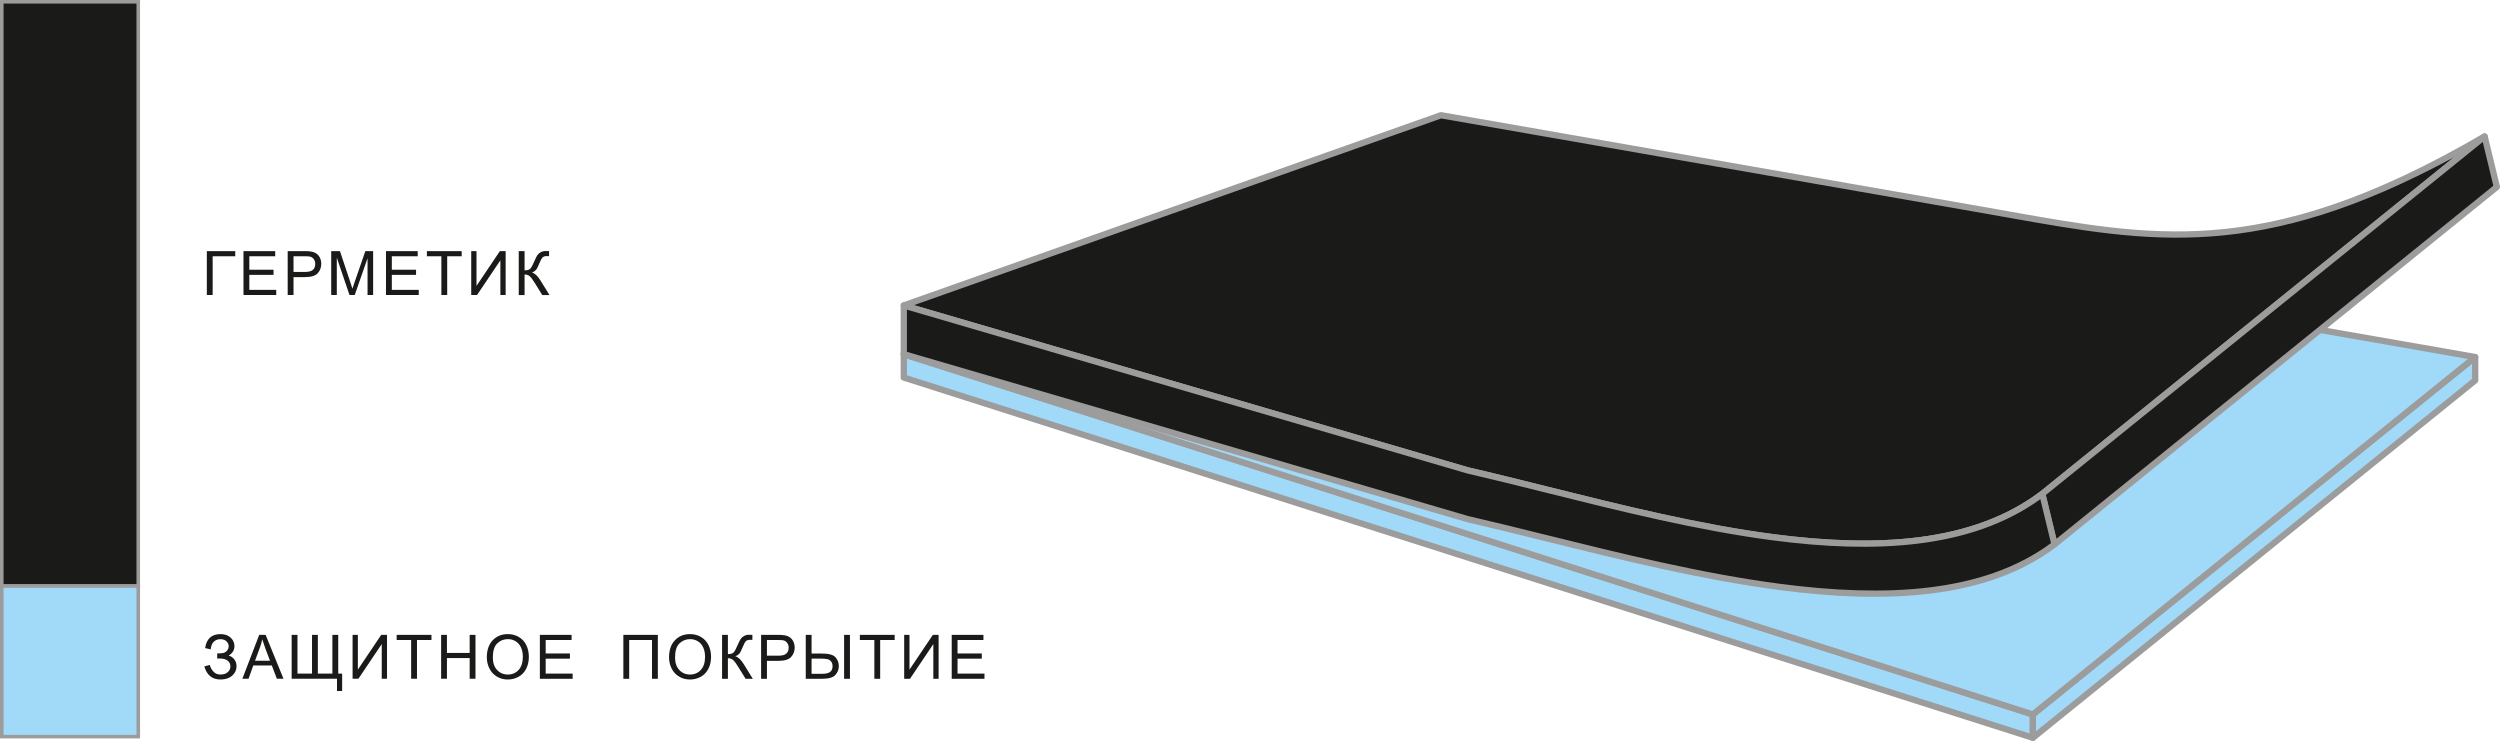
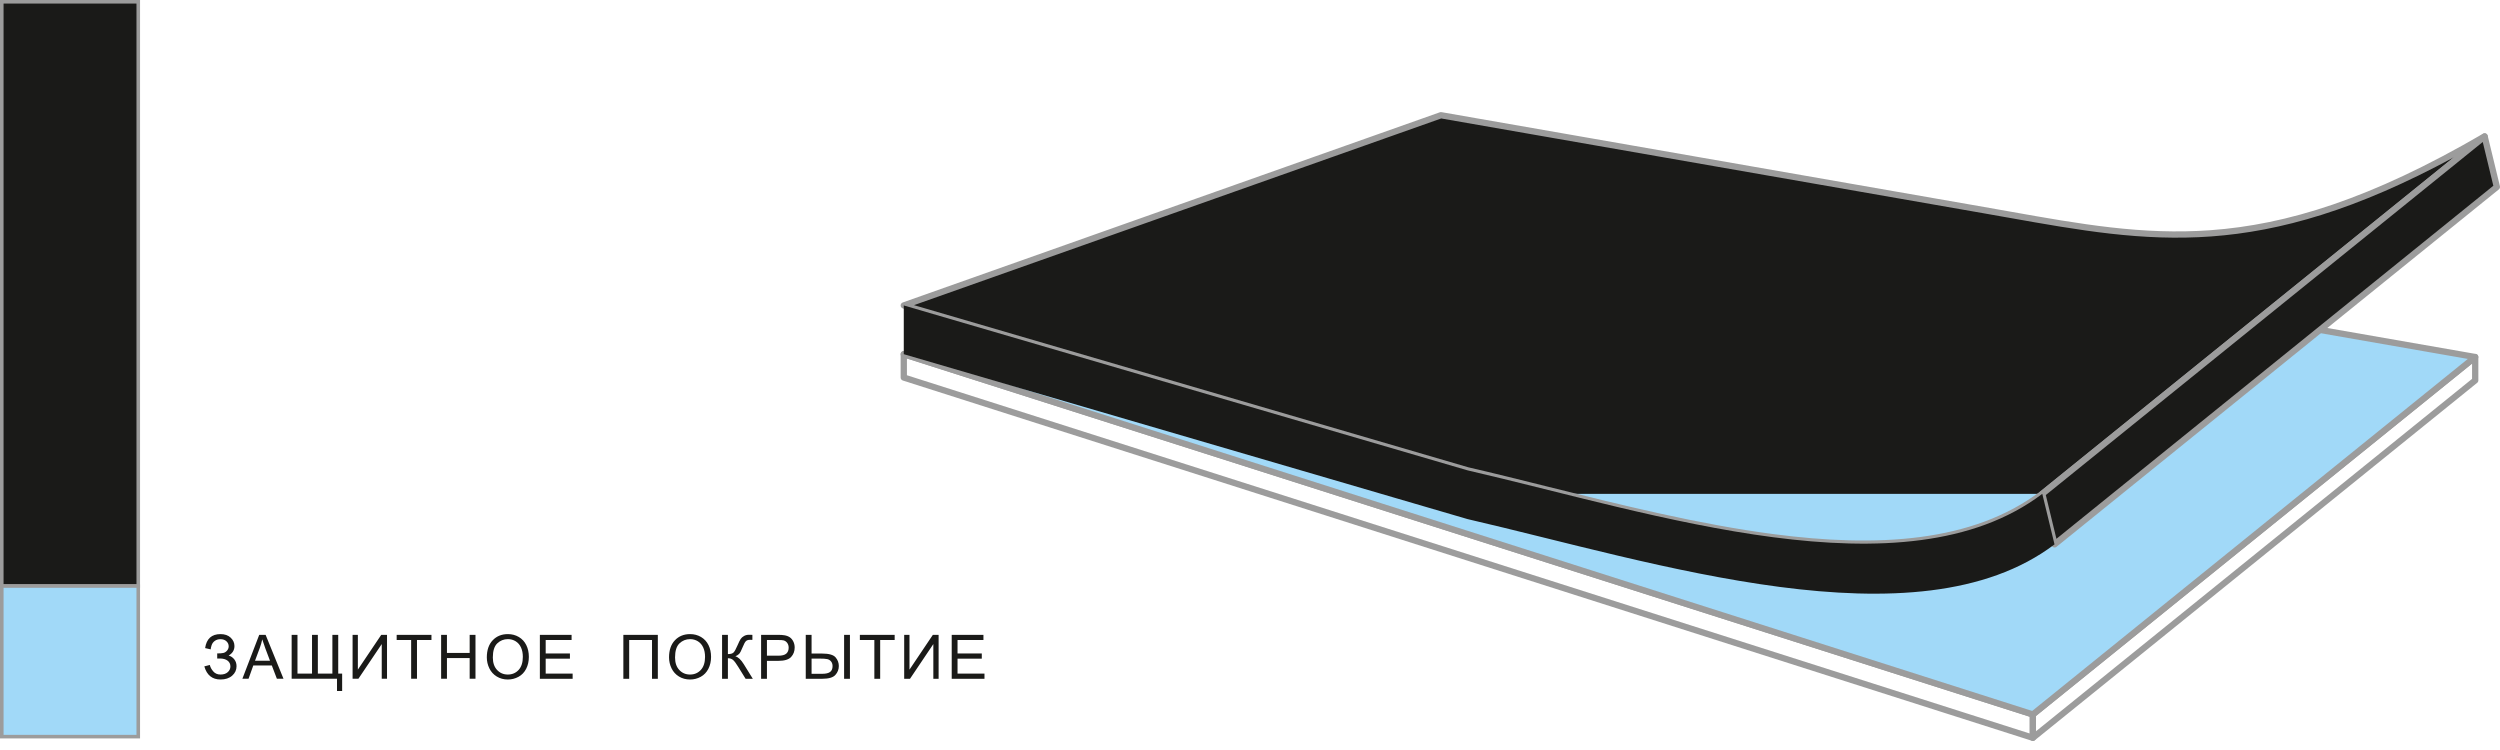
<svg xmlns="http://www.w3.org/2000/svg" width="200" height="60" viewBox="0 0 200 60" fill="none">
-   <path fill-rule="evenodd" clip-rule="evenodd" d="M72.302 30.203L162.628 59.023V57.156L72.302 28.334L72.302 30.203Z" fill="#A1D9F8" />
  <path fill-rule="evenodd" clip-rule="evenodd" d="M72.154 28.131C72.219 28.084 72.303 28.07 72.379 28.095L162.705 56.916C162.809 56.95 162.88 57.047 162.88 57.156V59.023C162.88 59.104 162.841 59.179 162.777 59.227C162.712 59.274 162.628 59.288 162.552 59.263L72.226 30.442C72.121 30.409 72.051 30.312 72.051 30.203L72.051 28.334C72.051 28.254 72.089 28.179 72.154 28.131ZM72.554 28.678L72.554 30.019L162.377 58.679V57.34L72.554 28.678Z" fill="#9C9C9C" />
-   <path fill-rule="evenodd" clip-rule="evenodd" d="M162.628 59.024V57.156L198.015 28.562L198.015 30.431L162.628 59.024Z" fill="#A1D9F8" />
  <path fill-rule="evenodd" clip-rule="evenodd" d="M198.125 28.335C198.212 28.377 198.268 28.465 198.268 28.562L198.268 30.431C198.268 30.507 198.233 30.578 198.174 30.626L162.787 59.22C162.712 59.281 162.608 59.293 162.521 59.251C162.434 59.209 162.378 59.121 162.378 59.024V57.156C162.378 57.08 162.412 57.008 162.471 56.96L197.858 28.366C197.934 28.305 198.037 28.293 198.125 28.335ZM162.881 57.276V58.498L197.765 30.31L197.765 29.088L162.881 57.276Z" fill="#9C9C9C" />
  <path fill-rule="evenodd" clip-rule="evenodd" d="M115.275 14.1L198.014 28.562L162.627 57.156L72.302 28.336L115.275 14.1Z" fill="#A1D9F8" />
  <path fill-rule="evenodd" clip-rule="evenodd" d="M115.196 13.861C115.235 13.848 115.278 13.845 115.318 13.852L198.058 28.314C198.155 28.331 198.233 28.403 198.258 28.499C198.283 28.594 198.249 28.695 198.173 28.757L162.786 57.351C162.72 57.405 162.632 57.421 162.551 57.395L72.226 28.575C72.122 28.542 72.051 28.446 72.051 28.337C72.05 28.228 72.12 28.131 72.223 28.097L115.196 13.861ZM115.294 14.358L73.115 28.331L162.575 56.875L197.426 28.714L115.294 14.358Z" fill="#9C9C9C" />
-   <path fill-rule="evenodd" clip-rule="evenodd" d="M163.382 39.508L198.769 10.914C180.69 21.439 171.795 19.098 158.686 16.806L115.275 9.218L72.302 24.435L117.399 37.627C132.326 41.074 152.387 47.83 163.382 39.508V39.508Z" fill="#1A1A18" />
+   <path fill-rule="evenodd" clip-rule="evenodd" d="M163.382 39.508L198.769 10.914C180.69 21.439 171.795 19.098 158.686 16.806L115.275 9.218L72.302 24.435L117.399 37.627V39.508Z" fill="#1A1A18" />
  <path fill-rule="evenodd" clip-rule="evenodd" d="M115.192 8.981C115.232 8.967 115.276 8.963 115.319 8.971L158.729 16.558C159.415 16.678 160.088 16.798 160.752 16.916C166.445 17.929 171.397 18.811 176.846 18.416C182.921 17.975 189.627 15.946 198.643 10.697C198.757 10.63 198.902 10.663 198.977 10.771C199.051 10.879 199.03 11.027 198.928 11.11L163.54 39.704L163.382 39.508L163.534 39.709C157.953 43.933 150.101 44.312 141.833 43.23C135.818 42.444 129.537 40.877 123.696 39.419C121.504 38.872 119.374 38.341 117.343 37.872L117.329 37.869L117.329 37.868L72.232 24.677C72.127 24.646 72.054 24.551 72.051 24.442C72.048 24.333 72.115 24.235 72.218 24.198L115.192 8.981ZM163.227 39.31C163.229 39.309 163.23 39.308 163.231 39.307L196.288 12.595C188.506 16.798 182.446 18.514 176.882 18.917C171.367 19.317 166.351 18.424 160.667 17.412C160.002 17.294 159.328 17.174 158.643 17.054L115.297 9.477L73.12 24.412L117.463 37.383C119.51 37.856 121.649 38.39 123.845 38.938C129.678 40.393 135.914 41.949 141.898 42.731C150.139 43.809 157.814 43.405 163.227 39.31Z" fill="#9C9C9C" />
  <path fill-rule="evenodd" clip-rule="evenodd" d="M164.362 43.55L163.383 39.508L198.77 10.914L199.749 14.956L164.362 43.55Z" fill="#1A1A18" />
  <path fill-rule="evenodd" clip-rule="evenodd" d="M198.851 10.676C198.933 10.703 198.995 10.771 199.015 10.855L199.994 14.897C200.017 14.991 199.983 15.09 199.907 15.152L164.521 43.745C164.454 43.8 164.364 43.816 164.282 43.788C164.2 43.76 164.139 43.693 164.118 43.609L163.139 39.567C163.116 39.473 163.15 39.373 163.225 39.312L198.613 10.718C198.68 10.664 198.77 10.648 198.851 10.676ZM163.665 39.603L164.514 43.104L199.467 14.86L198.62 11.359L163.665 39.603Z" fill="#9C9C9C" />
  <path fill-rule="evenodd" clip-rule="evenodd" d="M163.382 39.508L164.361 43.55C153.366 51.872 132.326 44.973 117.399 41.526L72.302 28.334V24.435L117.399 37.627C132.326 41.074 152.387 47.83 163.382 39.508V39.508Z" fill="#1A1A18" />
-   <path fill-rule="evenodd" clip-rule="evenodd" d="M72.151 24.234C72.215 24.186 72.297 24.172 72.373 24.194L117.463 37.383C119.51 37.856 121.649 38.39 123.845 38.938C129.678 40.393 135.914 41.949 141.898 42.731C150.141 43.81 157.817 43.405 163.231 39.308L163.382 39.508L163.627 39.449L164.606 43.49C164.629 43.588 164.593 43.69 164.513 43.75C158.931 47.975 150.832 48.317 142.322 47.201C136.051 46.378 129.507 44.755 123.519 43.27C121.377 42.738 119.305 42.224 117.343 41.771L117.329 41.768L117.329 41.767L72.232 28.576C72.124 28.544 72.051 28.446 72.051 28.334V24.435C72.051 24.356 72.088 24.281 72.151 24.234ZM163.227 39.935C157.667 43.946 149.95 44.292 141.833 43.23C135.818 42.444 129.537 40.877 123.696 39.419C121.504 38.872 119.374 38.341 117.343 37.872L117.329 37.869L117.329 37.868L72.554 24.771V28.146L117.463 41.283C119.439 41.739 121.519 42.255 123.666 42.788C129.646 44.271 136.147 45.883 142.388 46.702C150.81 47.807 158.669 47.452 164.078 43.447L163.227 39.935Z" fill="#9C9C9C" />
  <path d="M16.346 53.31L16.788 53.197C16.821 53.367 16.911 53.537 17.057 53.708C17.203 53.878 17.396 53.963 17.638 53.963C17.883 53.963 18.077 53.9 18.219 53.773C18.361 53.647 18.432 53.494 18.432 53.315C18.432 53.122 18.358 52.967 18.208 52.853C18.059 52.739 17.855 52.681 17.598 52.681H17.377V52.274C17.59 52.274 17.752 52.263 17.865 52.237C17.978 52.212 18.078 52.15 18.165 52.048C18.251 51.948 18.295 51.832 18.295 51.703C18.295 51.551 18.236 51.417 18.117 51.304C17.999 51.192 17.839 51.135 17.638 51.135C17.461 51.135 17.31 51.179 17.186 51.269C17.062 51.358 16.976 51.476 16.927 51.622C16.88 51.768 16.856 51.878 16.856 51.95L16.41 51.847C16.519 51.101 16.93 50.728 17.641 50.728C17.984 50.728 18.255 50.824 18.455 51.014C18.655 51.205 18.756 51.427 18.756 51.682C18.756 52.01 18.602 52.263 18.292 52.443C18.471 52.493 18.621 52.595 18.742 52.747C18.862 52.9 18.923 53.082 18.923 53.295C18.923 53.598 18.806 53.851 18.572 54.054C18.338 54.258 18.028 54.36 17.642 54.36C16.977 54.36 16.545 54.01 16.346 53.31L16.346 53.31ZM19.39 54.301L20.738 50.787H21.249L22.68 54.301H22.151L21.744 53.236H20.264L19.883 54.301H19.39ZM20.401 52.858H21.599L21.232 51.884C21.122 51.588 21.038 51.343 20.98 51.15C20.932 51.379 20.867 51.604 20.786 51.827L20.401 52.858ZM23.332 50.787H23.798V53.889H24.962V50.787H25.428V53.889H26.591V50.787H27.058V53.889H27.372V55.278H26.96V54.301H23.332V50.787ZM28.207 50.787H28.629V53.57L30.5 50.787H30.961V54.301H30.539V51.525L28.672 54.301H28.207V50.787ZM32.892 54.301V51.199H31.733V50.787H34.517V51.199H33.359V54.301H32.892ZM35.29 54.301V50.787H35.756V52.235H37.573V50.787H38.039V54.301H37.573V52.647H35.756V54.301H35.29ZM38.946 52.591C38.946 52.008 39.103 51.551 39.416 51.222C39.73 50.892 40.134 50.728 40.63 50.728C40.954 50.728 41.246 50.806 41.508 50.96C41.768 51.115 41.967 51.331 42.103 51.608C42.24 51.885 42.308 52.199 42.308 52.55C42.308 52.906 42.237 53.225 42.093 53.505C41.948 53.787 41.745 54 41.481 54.144C41.217 54.288 40.932 54.361 40.627 54.361C40.296 54.361 40 54.28 39.739 54.121C39.479 53.961 39.281 53.743 39.147 53.467C39.013 53.191 38.946 52.899 38.946 52.591L38.946 52.591ZM39.427 52.599C39.427 53.022 39.54 53.355 39.768 53.598C39.995 53.841 40.281 53.963 40.625 53.963C40.975 53.963 41.262 53.84 41.489 53.595C41.715 53.349 41.827 53.001 41.827 52.549C41.827 52.264 41.779 52.014 41.682 51.801C41.586 51.589 41.444 51.423 41.259 51.306C41.072 51.189 40.864 51.13 40.632 51.13C40.303 51.13 40.02 51.244 39.782 51.469C39.546 51.695 39.427 52.071 39.427 52.599ZM43.189 54.302V50.787H45.727V51.199H43.655V52.279H45.594V52.691H43.655V53.889H45.811V54.302H43.189ZM49.868 50.787H52.627V54.302H52.161V51.199H50.335V54.302H49.868V50.787ZM53.523 52.591C53.523 52.008 53.68 51.552 53.993 51.222C54.306 50.893 54.711 50.728 55.206 50.728C55.531 50.728 55.823 50.806 56.084 50.96C56.344 51.115 56.544 51.331 56.68 51.608C56.817 51.885 56.885 52.199 56.885 52.55C56.885 52.906 56.813 53.225 56.669 53.506C56.525 53.787 56.322 54 56.058 54.144C55.794 54.289 55.509 54.361 55.204 54.361C54.873 54.361 54.577 54.28 54.316 54.121C54.056 53.962 53.858 53.744 53.724 53.467C53.59 53.191 53.523 52.9 53.523 52.591L53.523 52.591ZM54.004 52.599C54.004 53.023 54.117 53.355 54.345 53.598C54.572 53.842 54.858 53.963 55.202 53.963C55.552 53.963 55.839 53.84 56.066 53.595C56.291 53.35 56.404 53.001 56.404 52.55C56.404 52.264 56.356 52.014 56.259 51.802C56.163 51.589 56.021 51.424 55.836 51.307C55.649 51.19 55.441 51.131 55.209 51.131C54.88 51.131 54.597 51.244 54.359 51.469C54.122 51.696 54.004 52.072 54.004 52.599V52.599ZM57.766 50.787H58.232V52.328C58.444 52.328 58.594 52.287 58.68 52.204C58.767 52.122 58.876 51.924 59.01 51.609C59.108 51.378 59.188 51.215 59.252 51.12C59.315 51.025 59.405 50.944 59.522 50.88C59.638 50.815 59.767 50.782 59.908 50.782C60.087 50.782 60.181 50.784 60.191 50.788V51.19C60.175 51.19 60.144 51.189 60.098 51.188C60.046 51.186 60.015 51.185 60.004 51.185C59.855 51.185 59.745 51.221 59.673 51.293C59.599 51.365 59.516 51.519 59.421 51.754C59.303 52.052 59.204 52.24 59.122 52.318C59.041 52.395 58.943 52.457 58.83 52.504C59.056 52.566 59.28 52.776 59.501 53.133L60.225 54.303H59.648L59.058 53.35C58.897 53.086 58.762 52.904 58.654 52.806C58.545 52.707 58.405 52.658 58.232 52.658V54.303H57.766V50.788V50.787ZM60.888 54.302V50.787H62.215C62.449 50.787 62.627 50.799 62.751 50.821C62.923 50.849 63.068 50.904 63.185 50.984C63.302 51.065 63.396 51.178 63.467 51.323C63.538 51.468 63.574 51.628 63.574 51.802C63.574 52.1 63.479 52.353 63.288 52.559C63.098 52.766 62.754 52.869 62.256 52.869H61.355V54.302L60.888 54.302ZM61.355 52.456H62.263C62.564 52.456 62.777 52.401 62.904 52.289C63.029 52.176 63.093 52.02 63.093 51.816C63.093 51.669 63.056 51.543 62.981 51.438C62.907 51.334 62.809 51.264 62.688 51.231C62.609 51.211 62.464 51.2 62.254 51.2H61.355V52.456ZM64.46 50.787H64.926V52.284H65.763C66.312 52.284 66.673 52.386 66.847 52.59C67.019 52.792 67.106 53.023 67.106 53.281C67.106 53.554 67.014 53.792 66.828 53.996C66.643 54.2 66.299 54.302 65.796 54.302H64.46L64.46 50.787ZM64.926 53.904H65.774C66.065 53.904 66.277 53.855 66.408 53.757C66.54 53.659 66.605 53.502 66.605 53.286C66.605 53.139 66.565 53.016 66.486 52.917C66.406 52.818 66.303 52.755 66.177 52.728C66.052 52.7 65.842 52.687 65.547 52.687H64.926L64.926 53.904ZM67.528 50.787H67.995V54.302H67.528V50.787ZM69.948 54.302V51.2H68.789V50.787H71.573V51.2H70.414V54.302H69.948ZM72.335 50.787H72.758V53.571L74.629 50.787H75.089V54.302H74.667V51.526L72.801 54.302H72.335V50.787ZM76.137 54.302V50.787H78.675V51.2H76.603V52.279H78.543V52.692H76.603V53.89H78.758V54.302H76.137Z" fill="#1A1A18" />
-   <path d="M16.547 20.088H18.82V20.5H17.013V23.602H16.547V20.088ZM19.478 23.602V20.088H22.016V20.5H19.945V21.58H21.883V21.992H19.945V23.19H22.099V23.602H19.478ZM23.015 23.602V20.088H24.342C24.576 20.088 24.754 20.099 24.878 20.121C25.05 20.15 25.195 20.205 25.312 20.285C25.429 20.366 25.523 20.479 25.594 20.623C25.665 20.768 25.701 20.928 25.701 21.102C25.701 21.4 25.606 21.653 25.415 21.859C25.225 22.066 24.881 22.169 24.383 22.169H23.482V23.602L23.015 23.602ZM23.482 21.757H24.39C24.691 21.757 24.904 21.701 25.03 21.589C25.156 21.477 25.22 21.32 25.22 21.116C25.22 20.969 25.182 20.843 25.108 20.739C25.034 20.634 24.936 20.564 24.814 20.531C24.736 20.511 24.591 20.5 24.381 20.5H23.482L23.482 21.757ZM26.497 23.602V20.088H27.195L28.026 22.576C28.103 22.807 28.159 22.981 28.194 23.096C28.234 22.968 28.297 22.78 28.382 22.532L29.228 20.088H29.851V23.602H29.404V20.662L28.378 23.602H27.959L26.944 20.608V23.602H26.497ZM30.879 23.602V20.088H33.417V20.5H31.346V21.58H33.285V21.992H31.346V23.19H33.501V23.602H30.879ZM35.31 23.602V20.5H34.151V20.088H36.935V20.5H35.776V23.602H35.31ZM37.698 20.088H38.12V22.871L39.991 20.088H40.452V23.602H40.03V20.826L38.163 23.602H37.698V20.088ZM41.499 20.088H41.966V21.629C42.178 21.629 42.327 21.587 42.413 21.505C42.5 21.422 42.61 21.224 42.744 20.91C42.841 20.678 42.921 20.515 42.985 20.421C43.048 20.325 43.138 20.244 43.255 20.18C43.371 20.115 43.501 20.083 43.641 20.083C43.82 20.083 43.914 20.085 43.925 20.088V20.491C43.908 20.491 43.877 20.49 43.831 20.489C43.78 20.487 43.749 20.487 43.737 20.487C43.589 20.487 43.479 20.523 43.407 20.595C43.333 20.667 43.249 20.82 43.154 21.055C43.037 21.353 42.937 21.541 42.855 21.619C42.774 21.696 42.676 21.758 42.563 21.805C42.79 21.867 43.014 22.077 43.235 22.434L43.959 23.604H43.381L42.791 22.651C42.63 22.387 42.495 22.206 42.387 22.107C42.278 22.008 42.138 21.959 41.966 21.959V23.604H41.499V20.089V20.088Z" fill="#1A1A18" />
  <path fill-rule="evenodd" clip-rule="evenodd" d="M11.06 46.882H0.142V0.143H11.06V46.882Z" fill="#1A1A18" />
  <path fill-rule="evenodd" clip-rule="evenodd" d="M0 0H11.204V47.024H0V0ZM0.285 0.285V46.739H10.918V0.285H0.285Z" fill="#9C9C9C" />
  <path fill-rule="evenodd" clip-rule="evenodd" d="M11.06 46.882H0.142V58.931H11.06V46.882Z" fill="#A1D9F8" />
  <path fill-rule="evenodd" clip-rule="evenodd" d="M0 46.739H11.204V59.074H0V46.739ZM0.285 47.025V58.789H10.918V47.025H0.285Z" fill="#9C9C9C" />
</svg>